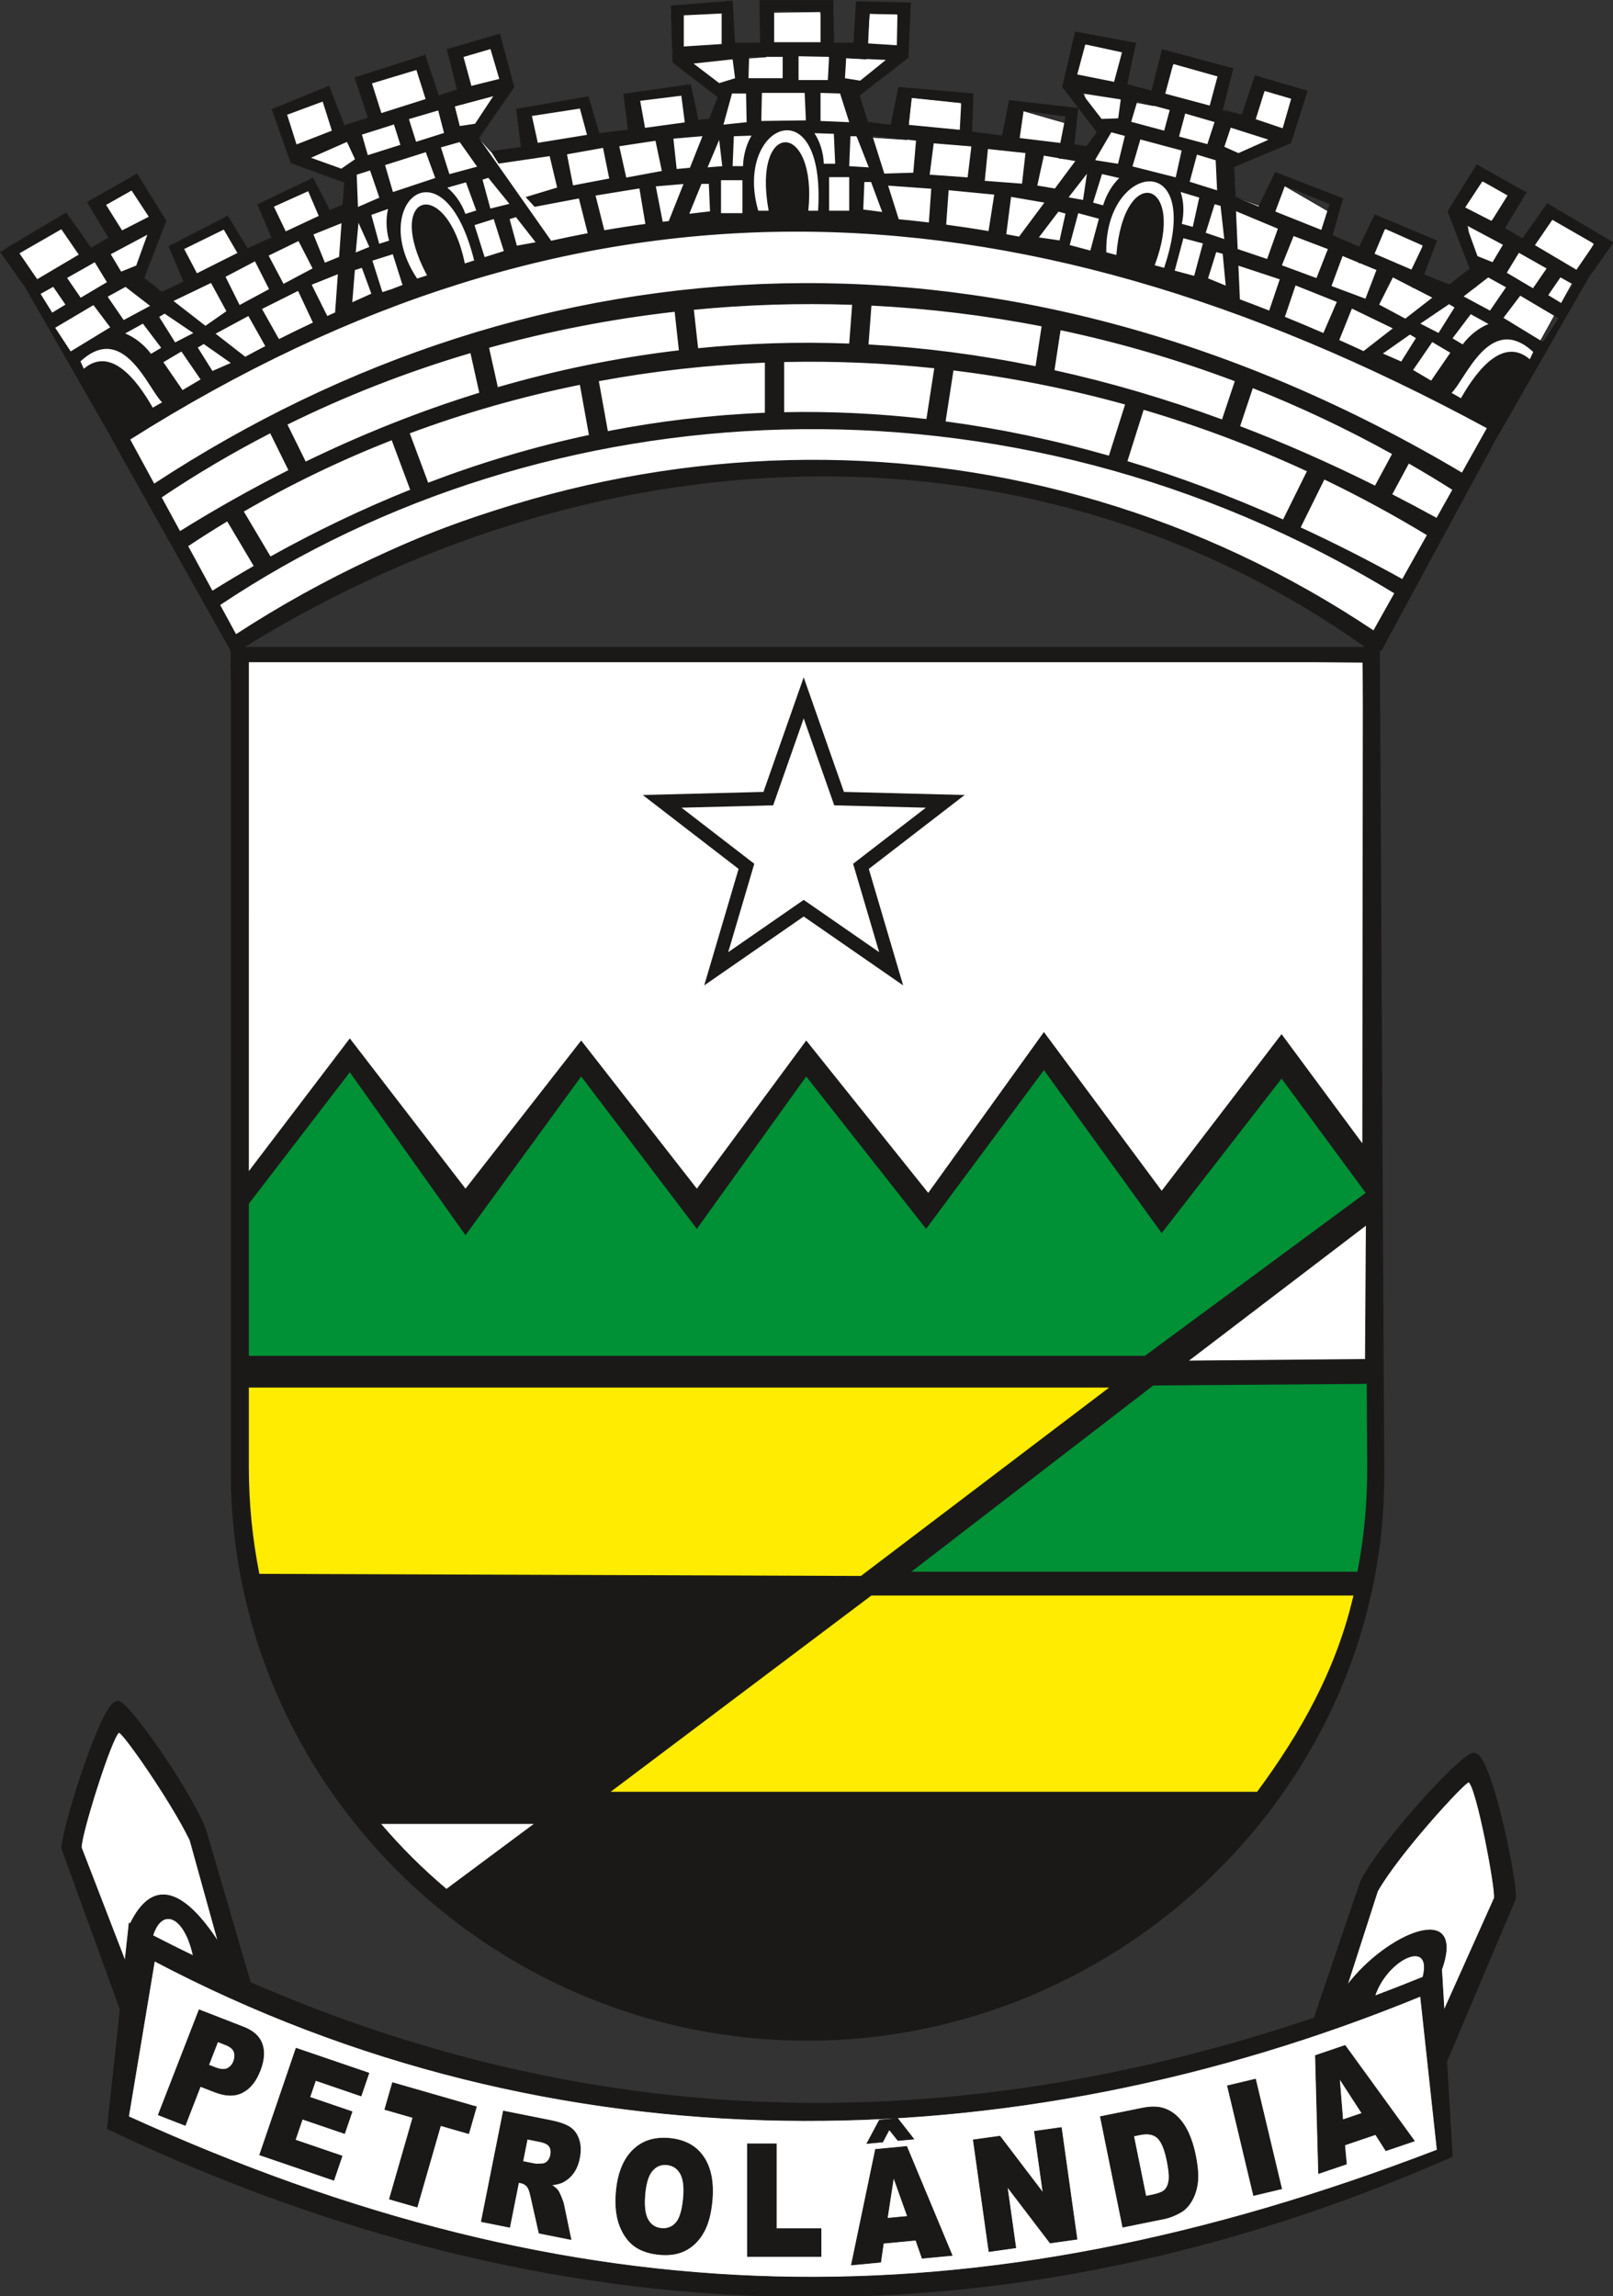
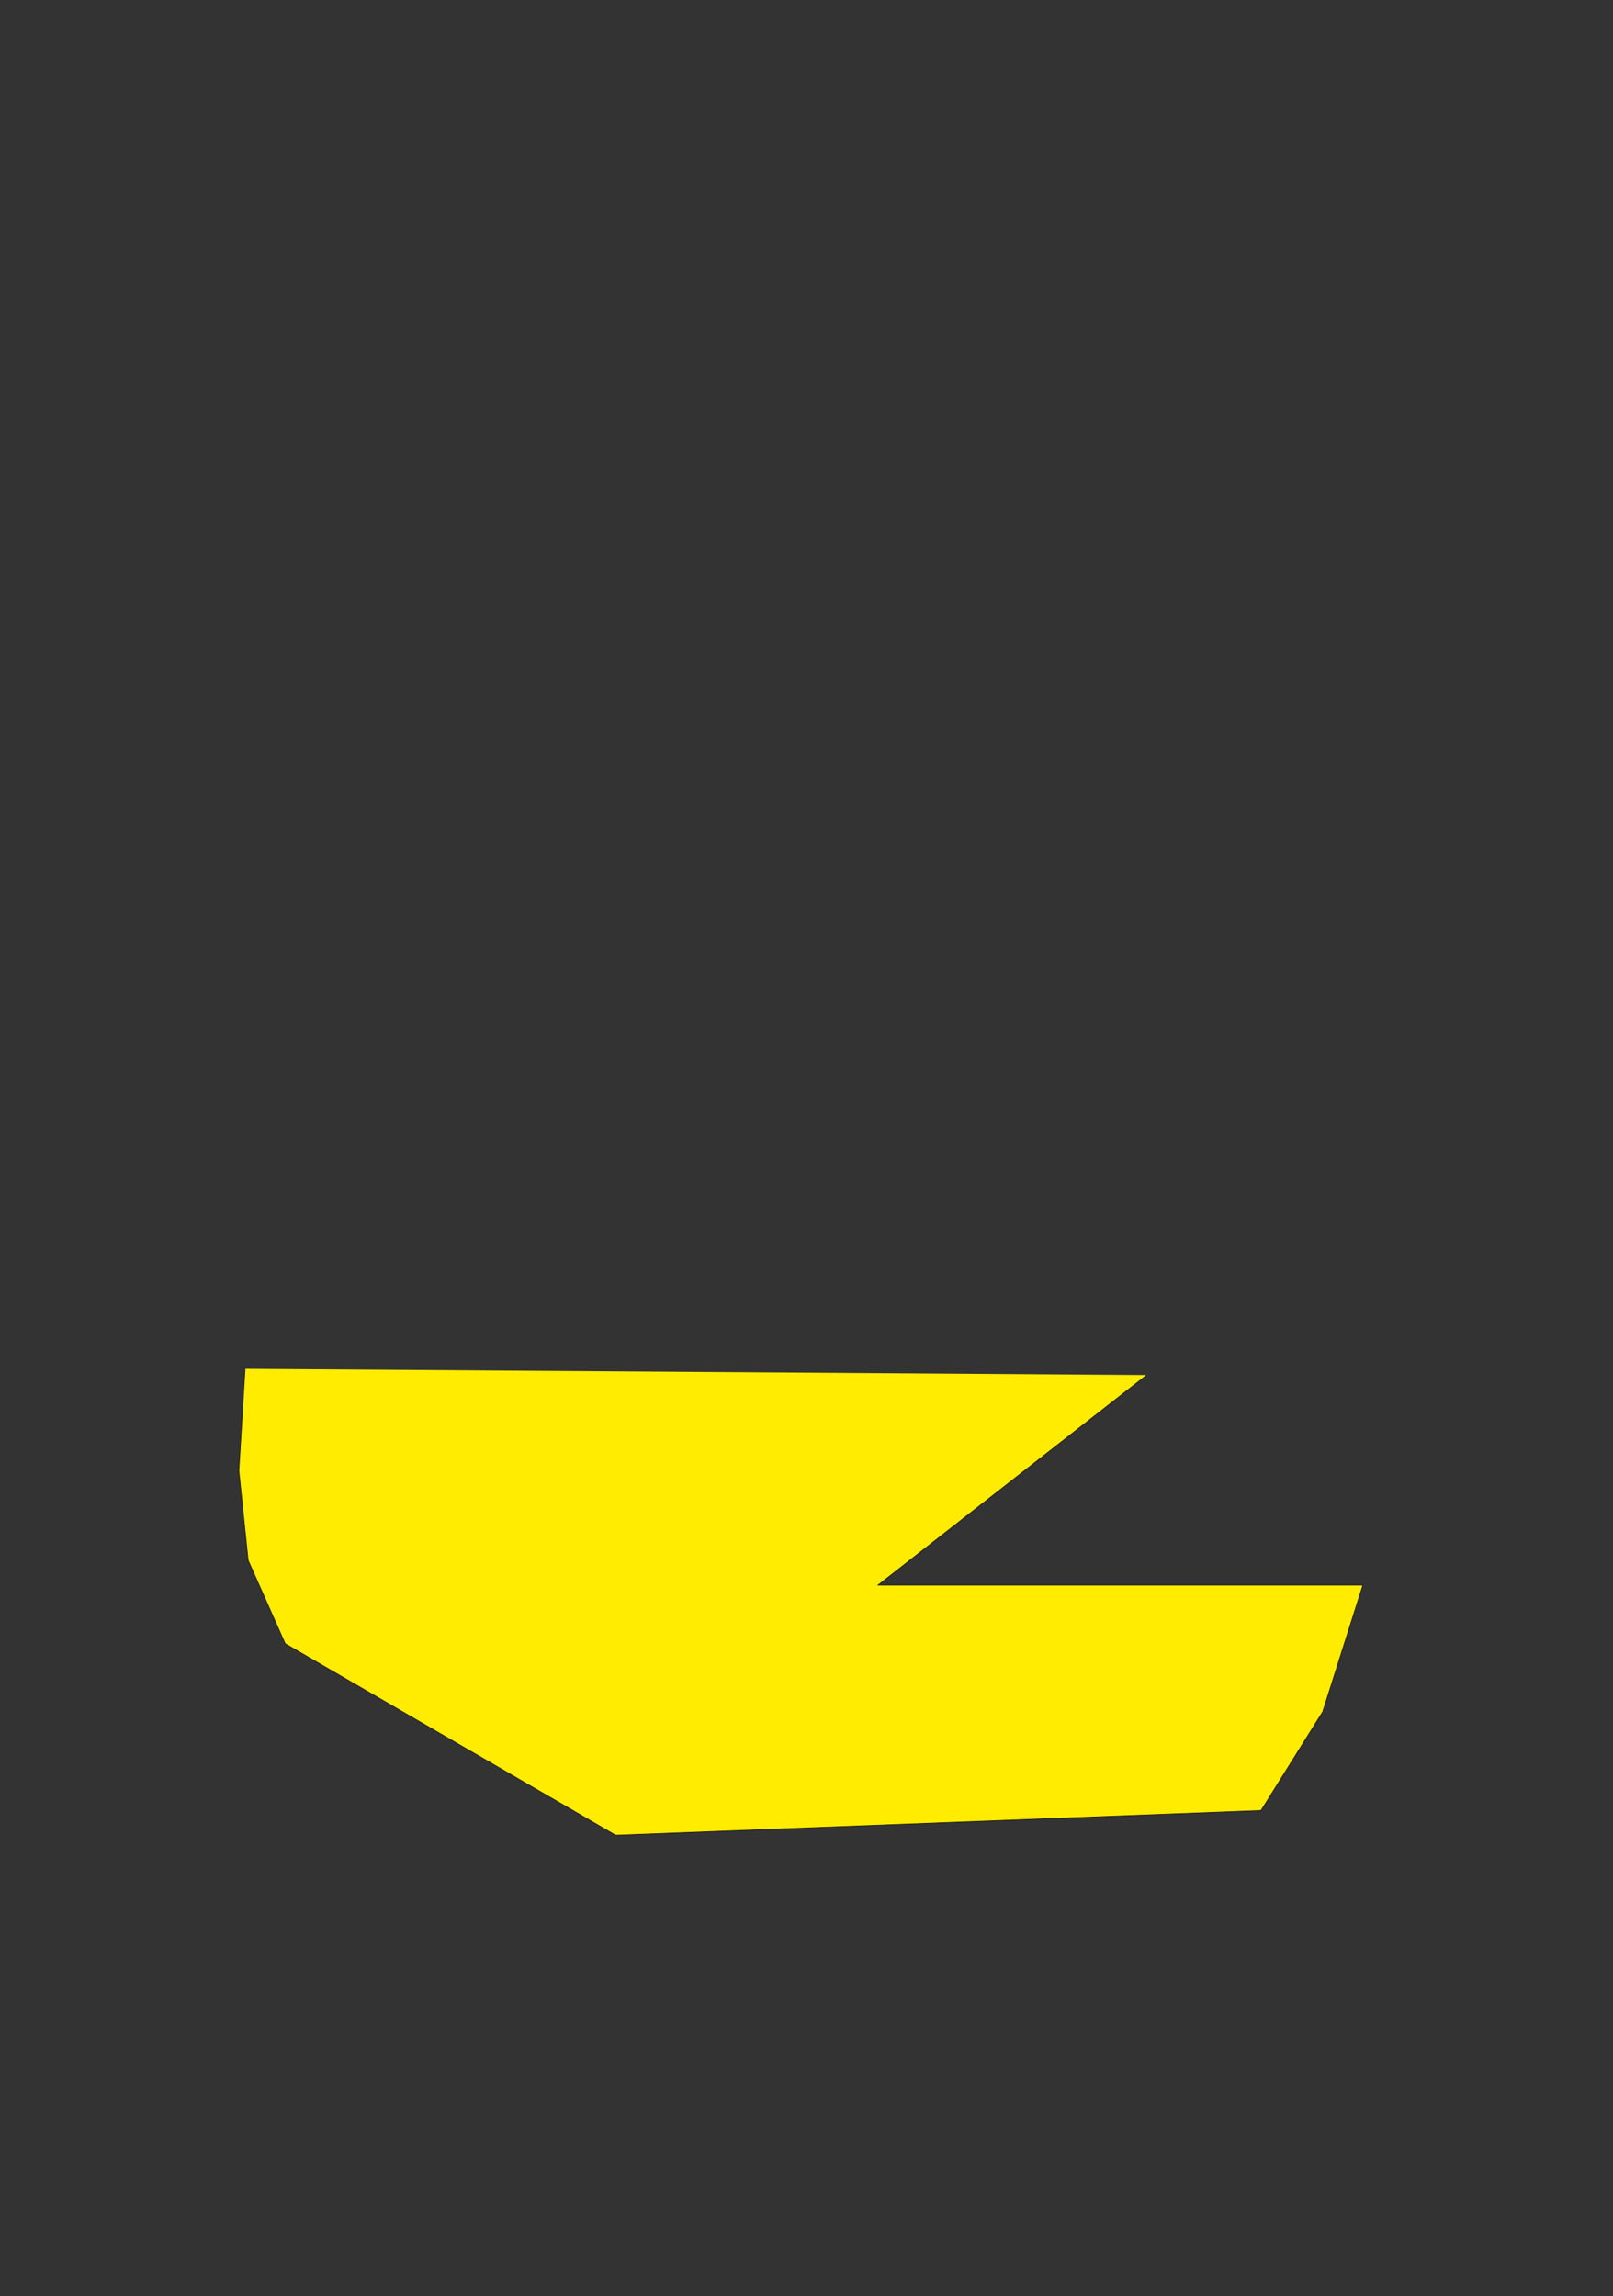
<svg xmlns="http://www.w3.org/2000/svg" version="1.1" width="351.285" height="500" id="svg15">
  <rect width="100%" height="100%" fill="#333333" stroke="none" />
  <defs id="defs19" />
  <g id="Layer1000" transform="matrix(0.722,0,0,0.722,-43.343,-50.306)">
-     <path d="m 133.947,482.508 -1.863,30.739 2.794,27.013 11.178,25.15 99.67,57.753 194.682,-7.452 18.63,-29.808 12.109,-38.191 H 324.903 l 81.04,-63.342 z" style="fill:#ffec00;fill-rule:evenodd;stroke:#1b1918;stroke-width:0.216;stroke-linecap:butt;stroke-linejoin:miter;stroke-dasharray:none" id="path2" />
-     <path d="m 302.113,282.567 -10.139,28.195 -30.186,0.694 23.734,19.182 -8.756,29.119 26.039,-15.714 24.426,16.639 -6.683,-30.507 23.504,-19.182 -30.878,-0.925 z" style="fill:#009035;fill-rule:evenodd;stroke:#1b1918;stroke-width:0.216;stroke-linecap:butt;stroke-linejoin:miter;stroke-dasharray:none" id="path4" />
-     <path d="m 474.874,484.371 v 39.123 l -3.726,24.219 -146.244,-1.863 36.328,-27.013 45.643,-36.328 z" style="fill:#009035;fill-rule:evenodd;stroke:#1b1918;stroke-width:0.216;stroke-linecap:butt;stroke-linejoin:miter;stroke-dasharray:none" id="path6" />
-     <path d="m 132.084,429.413 33.534,-41.917 33.534,45.643 35.397,-43.78 36.328,44.712 32.602,-45.643 36.328,44.712 35.397,-45.643 36.328,47.506 36.328,-46.575 26.082,35.397 0.931,9.315 -68.93,49.369 -272.927,0.931 z" style="fill:#009035;fill-rule:evenodd;stroke:#1b1918;stroke-width:0.216;stroke-linecap:butt;stroke-linejoin:miter;stroke-dasharray:none" id="path8" />
-     <path d="m 62.211,144.385 69.029,120.352 c 89.707,-74.399 256.462,-70.485 342.812,-0.635 l 66.859,-120.876 -14.099,-12.213 -7.515,10.611 -9.338,-5.308 10.546,-8.605 -13.414,-3.419 -5.195,7.899 3.327,24.019 -8.015,-0.761 -11.081,0.942 3.152,-12.734 -11.424,-5.075 -7.734,10.417 -8.198,-8.461 1.649,-5.519 -16.059,-9.33 -2.894,7.744 -11.951,-4.422 -0.395,-8.936 14.761,-11.674 2.608,-9.025 -8.135,-2.371 -6.913,7.3 -9.556,-2.76 2.383,-8.89 -13.47,-3.801 -5.979,12.696 -9.883,-1.89 4.577,-17.07 -15.374,0.453 -2.43,9.073 6.003,17.431 -0.546,8.432 -10.679,-0.548 5.061,-9.728 -16.017,-4.609 -1.191,8.195 -14.458,2.543 -3.064,-13.158 -15.014,-1.577 -1.422,12.679 -15.135,-1.01 0.921,-12.338 14.732,-11.417 -3.315,-13.075 -8.471,-0.184 -1.013,13.719 -11.141,-0.645 -2.578,-13.627 -18.361,0.262 1.88,13.365 -10.036,0.737 -1.391,-17.568 -17.121,4.056 0.466,14.433 13.627,10.496 -2.625,6.608 -3.328,0.284 -2.3,-10.736 -20.201,2.91 1.373,10.773 -8.771,1.12 -3.24,-11.129 -21.7,3.761 1.444,11.483 -9.139,1.299 -3.627,-4.082 10.595,-15.332 -4.297,-16.022 -15.915,4.655 3.079,12.161 -5.619,1.778 -4.066,-12.234 -21.139,7.026 3.966,11.932 -7.198,2.281 -4.786,-11.791 -17.042,6.917 5.7,16.159 16.161,5.895 -0.486,6.789 -3.949,1.585 -5.04,-9.71 -16.71,7.98 4.245,9.976 -7.295,3.326 -5.968,-9.843 -17.771,9.178 4.508,10.642 -6.574,3.124 -5.409,-4.205 6.671,-17.287 -8.797,-14.158 -14.792,8.892 6.234,10.372 -5.276,3.121 -7.519,-10.611 z m 271.589,593.744 -4.237,-11.869 -1.91,12.451 z m 130.232,-41.662 1.013,12.549 5.844,-1.984 z m -62.058,17.403 3.687,18.189 2.078,-0.423 c 1.776,-0.362 2.988,-0.847 3.636,-1.479 0.652,-0.625 1.07,-1.582 1.257,-2.856 0.182,-1.27 0.002,-3.243 -0.54,-5.91 -0.716,-3.53 -1.677,-5.843 -2.887,-6.953 -1.215,-1.108 -2.92,-1.441 -5.121,-0.996 z m -182.915,0.922 -1.351,6.769 3.581,0.716 c 0.382,0.076 1.161,0.079 2.332,-0.003 0.59,-0.025 1.121,-0.285 1.59,-0.771 0.464,-0.489 0.772,-1.097 0.918,-1.825 0.212,-1.079 0.095,-1.957 -0.353,-2.642 -0.443,-0.695 -1.441,-1.191 -2.988,-1.5 z m -88.391,-26.25 c -0.272,-0.905 -1.164,-1.651 -2.67,-2.235 l -2.296,-0.891 -2.746,7.062 1.974,0.769 c 1.555,0.602 2.77,0.701 3.656,0.292 0.88,-0.414 1.524,-1.133 1.921,-2.148 0.386,-0.996 0.444,-1.95 0.16,-2.848 z m 134.535,36.508 c -0.941,-1.551 -2.319,-2.401 -4.139,-2.547 -1.732,-0.14 -3.189,0.485 -4.364,1.903 -1.171,1.405 -1.897,3.839 -2.175,7.284 -0.276,3.422 0.047,5.916 0.972,7.498 0.922,1.575 2.295,2.44 4.096,2.585 1.851,0.149 3.347,-0.469 4.477,-1.846 1.132,-1.384 1.856,-3.969 2.161,-7.755 0.258,-3.193 -0.089,-5.562 -1.028,-7.123 z m 224.052,-59.077 c 3.046,-11.984 -10.81,-5.593 -14.554,5.685 4.843,-1.822 9.695,-3.71 14.554,-5.685 z m -370.906,-6.428 c -2.641,-12.117 -9.452,-14.888 -12.251,-6.125 4.077,2.109 8.16,4.148 12.251,6.125 z m -0.994,-34.897 c -5.884,-12.1 -20.204,-32.481 -21.42,-32.518 -2.169,0.991 -11.878,32.048 -11.355,34.84 l 13.177,34.117 1.232,-11.407 0.34,0.18 c 6.363,-13.077 15.382,-11.587 26.543,5.498 z m 385.684,-17.538 c -1.308,0.034 -21.177,21.704 -27.504,32.909 l -9.158,28.441 c 12.025,-15.854 35.715,-25.595 28.581,-5.019 l -0.453,0.374 0.372,-0.153 0.732,12.327 15.163,-33.819 c 0.563,-2.585 -5.402,-34.141 -7.734,-35.059 z m -14.511,64.578 C 364.952,722.385 226.838,724.434 106.618,661.065 l -7.828,46.97 c 134.946,61.321 254.046,64.117 394.77,10.065 z m -89.808,69.655 -6.756,-33.297 12.599,-2.555 c 2.479,-0.504 4.567,-0.5 6.267,0.003 1.693,0.512 3.196,1.427 4.504,2.752 1.308,1.332 2.389,2.962 3.255,4.902 0.858,1.94 1.518,4.042 1.979,6.314 0.722,3.558 0.948,6.386 0.675,8.483 -0.268,2.097 -0.86,3.925 -1.78,5.487 -0.91,1.566 -2.004,2.707 -3.277,3.423 -1.737,0.984 -3.362,1.628 -4.867,1.934 z m 39.452,-9.55 -7.875,-33.05 8.436,-2.011 7.873,33.053 z m 19.61,-6.629 -0.952,-35.555 8.932,-3.03 20.887,28.793 -8.572,2.908 -3.106,-4.871 -9.336,3.167 0.519,5.75 z m -77.626,-13.827 4.719,33.648 -8.074,1.131 -12.98,-17.014 2.591,18.473 -8.054,1.131 -4.723,-33.649 8.006,-1.12 13.05,17.147 -2.614,-18.613 z m -46.635,5.703 13.69,32.83 -9.012,0.856 -1.901,-5.455 -9.812,0.931 -0.818,5.713 -8.8,0.835 7.262,-34.817 z m -2.735,-8.463 4.844,6.2 -4.721,0.445 -2.649,-3.308 -1.981,3.749 -4.718,0.446 3.729,-7.012 z m -36.607,7.655 v 25.606 h 13.499 v 8.37 h -22.157 v -33.976 z m -22.08,3.754 c 2.265,3.222 3.184,7.566 2.745,13.014 -0.319,3.96 -1.133,7.163 -2.434,9.607 -1.302,2.442 -3.047,4.285 -5.231,5.53 -2.195,1.248 -4.832,1.738 -7.93,1.488 -3.145,-0.253 -5.702,-1.071 -7.67,-2.452 -1.961,-1.387 -3.477,-3.446 -4.551,-6.183 -1.069,-2.737 -1.446,-6.084 -1.126,-10.043 0.445,-5.526 2.066,-9.729 4.847,-12.6 2.79,-2.879 6.449,-4.131 10.976,-3.766 4.647,0.375 8.105,2.178 10.376,5.406 z m -39.213,5.16 c -0.918,1.214 -2.031,2.121 -3.33,2.734 -0.835,0.38 -1.913,0.626 -3.24,0.716 0.927,0.612 1.581,1.171 1.968,1.672 0.251,0.333 0.59,1.007 1.004,2.017 0.417,1.02 0.676,1.78 0.776,2.309 l 2.18,10.476 -9.591,-1.913 -2.5,-11.091 c -0.314,-1.426 -0.653,-2.389 -1.031,-2.875 -0.504,-0.632 -1.149,-1.03 -1.922,-1.183 l -0.749,-0.152 -2.698,13.524 -8.52,-1.699 6.646,-33.319 14.143,2.821 c 2.62,0.52 4.576,1.196 5.845,2.02 1.28,0.819 2.198,2.053 2.751,3.703 0.554,1.644 0.619,3.528 0.197,5.646 -0.371,1.856 -1.014,3.379 -1.928,4.592 z m -54.442,-27.352 25.271,7.275 -2.318,8.065 -8.483,-2.441 -7.081,24.587 -8.312,-2.395 7.077,-24.586 -8.475,-2.439 z m -29.091,-10.382 21.934,7.489 -2.344,6.87 -13.732,-4.692 -1.745,5.112 12.739,4.351 -2.239,6.558 -12.74,-4.348 -2.163,6.331 14.135,4.828 -2.489,7.283 -22.336,-7.631 z m -29.25,-11.587 13.406,5.211 c 2.917,1.136 4.776,2.823 5.572,5.076 0.8,2.243 0.596,4.931 -0.613,8.038 -1.242,3.2 -3.004,5.391 -5.288,6.575 -2.285,1.183 -5.055,1.144 -8.304,-0.121 l -4.412,-1.714 -4.567,11.755 -8.101,-3.149 z m 51.951,-56.184 h 49.327 l -28.227,20.99 z m 302.82,-186.503 -67.999,49.369 67.999,1.863 z m -345.222,-167.1 2.433,163.374 33.534,-41.917 33.534,45.643 35.397,-43.78 36.328,44.712 32.602,-45.643 36.328,44.712 35.397,-45.643 36.328,47.506 36.328,-46.575 26.082,35.397 -2.816,-154.431 z" style="fill:#ffffff;fill-rule:evenodd;stroke:#1b1918;stroke-width:0.216;stroke-linecap:butt;stroke-linejoin:miter;stroke-dasharray:none" id="path10" />
-     <path d="m 131.232,260.929 c 106.124,-68.98 238.856,-70.831 343.091,-1.14 l 6.268,-11.177 c -116.611,-71.077 -256.378,-61.841 -354.138,3.526 z M 98.989,649.682 97.756,661.089 84.579,626.972 c -0.523,-2.792 9.186,-33.85 11.355,-34.84 1.216,0.036 15.536,20.418 21.42,32.518 l 8.517,30.711 c -11.16,-17.084 -20.18,-18.575 -26.543,-5.498 -0.114,-0.062 -0.227,-0.12 -0.34,-0.18 z m 375.982,63.726 -9.336,3.167 0.519,5.75 -8.371,2.839 -0.952,-35.555 8.932,-3.03 20.887,28.793 -8.572,2.907 z m -4.081,-6.377 -6.858,-10.565 1.014,12.549 z m -40.593,-8.288 8.436,-2.011 7.873,33.053 -8.433,2.008 z m -38.332,9.303 12.599,-2.555 c 2.479,-0.504 4.567,-0.5 6.266,0.003 1.694,0.512 3.196,1.427 4.504,2.752 1.308,1.332 2.389,2.962 3.256,4.902 0.858,1.94 1.518,4.042 1.979,6.314 0.722,3.558 0.948,6.386 0.675,8.483 -0.267,2.097 -0.86,3.925 -1.78,5.487 -0.91,1.566 -2.004,2.707 -3.277,3.424 -1.737,0.984 -3.362,1.628 -4.867,1.934 l -12.599,2.555 z m 10.01,5.823 3.687,18.189 2.078,-0.423 c 1.776,-0.362 2.988,-0.847 3.636,-1.479 0.652,-0.625 1.07,-1.582 1.257,-2.856 0.181,-1.27 10e-4,-3.243 -0.54,-5.91 -0.716,-3.53 -1.677,-5.843 -2.887,-6.953 -1.215,-1.107 -2.92,-1.441 -5.121,-0.996 z m -48.34,1.186 8.006,-1.12 13.05,17.147 -2.614,-18.612 8.08,-1.133 4.719,33.648 -8.074,1.131 -12.98,-17.014 2.592,18.473 -8.054,1.13 z m -17.337,30.216 -9.812,0.931 -0.819,5.713 -8.8,0.835 7.263,-34.817 9.392,-0.892 13.69,32.829 -9.012,0.856 z m -2.497,-7.143 -4.237,-11.869 -1.91,12.451 z m -8.511,-29.031 5.496,-0.52 4.844,6.201 -4.721,0.445 -2.649,-3.308 -1.981,3.749 -4.718,0.446 z m -39.768,7.135 h 8.658 v 25.606 h 13.499 v 8.37 h -22.157 z m -39.621,14.714 c 0.445,-5.526 2.066,-9.729 4.847,-12.6 2.79,-2.879 6.449,-4.131 10.976,-3.766 4.647,0.375 8.105,2.178 10.375,5.406 2.265,3.222 3.184,7.566 2.745,13.014 -0.319,3.96 -1.133,7.163 -2.434,9.607 -1.302,2.442 -3.047,4.285 -5.231,5.53 -2.195,1.247 -4.832,1.738 -7.93,1.488 -3.145,-0.253 -5.702,-1.071 -7.67,-2.452 -1.961,-1.387 -3.477,-3.446 -4.551,-6.183 -1.069,-2.737 -1.446,-6.084 -1.126,-10.043 z m 8.625,0.743 c -0.276,3.422 0.047,5.916 0.972,7.498 0.922,1.575 2.294,2.44 4.096,2.585 1.851,0.149 3.347,-0.469 4.477,-1.845 1.132,-1.384 1.856,-3.969 2.161,-7.754 0.258,-3.194 -0.089,-5.562 -1.028,-7.123 -0.941,-1.551 -2.319,-2.401 -4.139,-2.547 -1.733,-0.14 -3.19,0.485 -4.364,1.903 -1.171,1.405 -1.897,3.839 -2.175,7.284 z m -49.292,7.994 6.645,-33.319 14.143,2.821 c 2.62,0.52 4.575,1.196 5.844,2.02 1.28,0.819 2.198,2.053 2.751,3.703 0.554,1.644 0.618,3.528 0.196,5.645 -0.371,1.856 -1.014,3.379 -1.927,4.592 -0.918,1.214 -2.031,2.121 -3.329,2.734 -0.835,0.38 -1.913,0.626 -3.241,0.716 0.927,0.612 1.581,1.171 1.968,1.672 0.251,0.333 0.59,1.007 1.004,2.018 0.417,1.02 0.676,1.78 0.776,2.309 l 2.18,10.476 -9.591,-1.913 -2.5,-11.091 c -0.315,-1.426 -0.653,-2.389 -1.031,-2.875 -0.504,-0.632 -1.149,-1.03 -1.922,-1.183 l -0.749,-0.152 -2.698,13.523 z m 12.475,-18.123 3.581,0.716 c 0.382,0.077 1.161,0.079 2.332,-0.003 0.59,-0.026 1.121,-0.285 1.59,-0.772 0.464,-0.489 0.771,-1.097 0.918,-1.825 0.212,-1.079 0.095,-1.957 -0.354,-2.643 -0.442,-0.695 -1.441,-1.191 -2.988,-1.5 l -3.729,-0.743 z m -39.264,-23.766 25.271,7.274 -2.319,8.065 -8.483,-2.441 -7.081,24.587 -8.312,-2.395 7.077,-24.586 -8.475,-2.44 z m -29.091,-10.382 21.934,7.49 -2.344,6.87 -13.732,-4.692 -1.745,5.112 12.739,4.351 -2.239,6.558 -12.74,-4.348 -2.163,6.331 14.135,4.828 -2.489,7.283 -22.336,-7.631 z m -29.25,-11.586 13.406,5.211 c 2.917,1.136 4.776,2.823 5.571,5.075 0.8,2.243 0.596,4.932 -0.613,8.038 -1.242,3.2 -3.004,5.391 -5.288,6.576 -2.285,1.183 -5.055,1.144 -8.304,-0.121 l -4.412,-1.714 -4.567,11.755 -8.101,-3.149 z m 2.854,16.651 1.974,0.769 c 1.555,0.602 2.77,0.7 3.656,0.292 0.88,-0.414 1.524,-1.133 1.921,-2.148 0.386,-0.996 0.444,-1.95 0.16,-2.848 -0.272,-0.905 -1.164,-1.651 -2.669,-2.235 l -2.296,-0.891 z M 495.61,675.989 510.773,642.17 c 0.563,-2.585 -5.402,-34.141 -7.734,-35.059 -1.308,0.034 -21.177,21.704 -27.504,32.909 l -9.158,28.441 c 12.025,-15.854 35.715,-25.595 28.581,-5.019 l -0.453,0.374 c 0.125,-0.052 0.249,-0.101 0.372,-0.153 z m -6.355,-10.015 c 3.046,-11.984 -10.81,-5.593 -14.554,5.684 4.843,-1.821 9.695,-3.71 14.554,-5.684 z m -32.905,12.225 c 4.543,-13.365 9.092,-26.726 13.635,-40.09 2.469,-8.434 33.307,-43.171 35.006,-39.601 4.956,-0.761 13.579,42.363 12.165,44.142 l -20.63,48.759 1.707,28.73 C 363.659,779.222 228.343,776.426 92.279,711.75 l 3.897,-36.049 -17.532,-48.213 c -1.315,-1.921 11.906,-45.468 16.517,-44.647 1.579,-3.855 25.059,30.636 27.356,39.744 4.385,14.972 8.769,29.946 13.152,44.919 102.491,44.639 209.386,48.202 320.681,10.695 z M 118.348,659.546 c -4.09,-1.977 -8.174,-4.016 -12.251,-6.125 2.799,-8.762 9.609,-5.992 12.251,6.125 z m -11.73,1.519 -7.828,46.97 c 134.946,61.321 254.046,64.117 394.77,10.065 l -5.032,-46.411 C 364.952,722.385 226.838,724.434 106.618,661.065 Z m 2.266,-503.326 6.574,-3.124 -4.508,-10.642 17.771,-9.178 5.968,9.843 7.295,-3.325 -4.245,-9.976 16.71,-7.98 5.04,9.71 3.949,-1.585 0.487,-6.789 -16.161,-5.896 -5.701,-16.159 17.29,-7.018 4.538,11.892 7.198,-2.281 -4.066,-12.233 21.239,-6.725 4.066,12.235 5.619,-1.778 -3.079,-12.161 15.915,-4.655 4.297,16.022 -10.595,15.331 21.805,31.014 c 3.665,-0.82 7.336,-1.575 11.015,-2.268 l -2.653,-10.483 -13.353,2.528 -2.704,-2.948 9.492,-2.868 -2.253,-9.476 -15.403,2.258 -2.32,-3.675 9.139,-1.298 -1.444,-11.483 21.7,-3.761 3.239,11.13 8.771,-1.12 -1.372,-10.773 20.201,-2.91 2.3,10.736 3.328,-0.284 2.625,-6.608 -13.627,-10.496 -0.552,-17.126 18.599,-1.473 0.737,12.706 h 7.55 l -0.184,-12.89 h 22.282 l 0.184,12.89 h 5.893 l 0.737,-12.522 16.573,0.368 -0.737,16.573 -14.732,11.417 2.546,8.055 6.875,0.801 2.278,-11.382 22.641,1.964 -0.39,11.503 9.023,1.177 2.118,-10.683 20.881,2.394 -4.874,-6.377 3.903,-16.688 18.344,3.397 -2.578,12.462 7.292,1.953 3.161,-12.492 21.524,5.768 -3.163,12.496 5.691,1.53 3.954,-11.909 15.912,4.648 -5.003,15.818 -17.185,7.213 0.395,8.936 6.976,2.946 5.022,-10.415 20.555,7.957 -3.299,11.038 8.088,3.553 4.694,-9.777 18.815,7.902 -3.889,10.228 7.577,3.007 6.128,-4.764 -6.67,-17.287 8.797,-14.158 15.042,8.471 -6.486,10.792 5.277,3.121 7.515,-10.611 19.944,11.8 -7.518,10.611 -27.188,47.425 -0.048,-0.032 -35.266,65.106 h -0.472 l 1.335,247.729 c 0.508,94.428 -79.259,171.486 -173.976,171.486 -95.686,0 -173.973,-77.166 -173.973,-171.486 V 266.039 L 93.752,202.093 c 0.021,-0.015 0.042,-0.03 0.063,-0.043 l -26.244,-45.776 -7.519,-10.611 19.944,-11.8 7.519,10.611 5.276,-3.121 -6.487,-10.792 15.045,-8.471 8.797,14.158 -6.671,17.287 z m 54.16,-20.752 -8.461,3.395 3.448,8.514 4.284,-1.739 z m -1.105,15.396 -7.888,3.163 4.7,9.427 c 0.785,-0.355 1.574,-0.71 2.36,-1.059 z m -7.521,14.581 -4.477,-9.556 -10.875,5.453 5.11,9.086 c 3.405,-1.72 6.82,-3.383 10.242,-4.984 z m -14.362,7.097 -5.102,-9.07 -9.89,5.323 8.945,6.953 c 2.014,-1.091 4.027,-2.156 6.047,-3.206 z m -18.049,-6.122 6.316,-4.412 -4.641,-8.512 -11.31,5.436 z m 370.063,-8.496 -11.888,-6.104 -4.137,8.207 7.883,4.225 z m -11.919,9.264 -12.334,-5.968 -3.805,9.488 c 2.437,1.09 4.878,2.2 7.319,3.336 z m -20.94,1.405 4.057,-9.381 -12.45,-4.976 -3.21,9.48 c 3.862,1.567 7.73,3.191 11.603,4.877 z m -16.341,-6.771 3.188,-9.424 -12.472,-4.117 0.449,10.156 c 2.942,1.091 5.886,2.222 8.835,3.385 z m -9.506,-18.552 8.882,2.996 3.242,-9.14 -12.628,-5.272 z m 44.49,-6.207 -3.196,7.621 11.126,4.765 3.495,-7.311 z m -30.341,-12.893 -2.894,7.744 13.97,5.581 2.483,-7.779 z m 2.725,15.174 -3.542,8.828 10.436,3.85 3.434,-8.744 z m 14.774,6.03 -3.342,9.038 10.23,3.831 3.329,-8.656 z m -79.713,-44.632 -1.192,10.881 3.618,0.624 3.141,-4.219 z m -0.911,15.987 -9.492,-1.637 -1.973,9.023 5.303,0.892 z m -9.33,12.534 -10.047,-1.731 -1.446,11.263 c 1.284,0.237 2.571,0.477 3.856,0.727 z m -16.845,8.584 1.719,-10.99 -13.756,-1.335 -0.739,10.389 c 4.249,0.569 8.511,1.212 12.776,1.936 z m -17.998,-2.598 0.719,-10.172 -13.005,-0.931 3.203,10.136 c 3.023,0.282 6.051,0.606 9.082,0.968 z m -13.436,-14.744 8.736,-0.266 0.829,-9.667 -13.171,-1.477 z m 41.906,-18.931 -1.191,8.195 12.374,1.501 1.566,-7.98 z m -33.727,-3.996 -0.856,8.229 15.436,1.5 0.434,-8.152 z m 6.718,13.808 -1.218,9.452 11.448,0.813 1.131,-9.339 z m 16.356,1.711 -0.958,9.595 11.238,0.854 1.043,-9.228 z m -86.106,-3.87 -8.772,0.747 0.989,9.144 3.995,-0.356 z m -5.731,14.428 -8.351,0.712 2.086,10.67 c 0.608,-0.071 1.219,-0.142 1.828,-0.211 z m -11.494,12.041 -1.796,-10.71 -13.229,2.148 2.641,10.459 c 4.117,-0.711 8.248,-1.344 12.384,-1.897 z m -1.566,-37.137 1.461,8.156 11.994,-1.645 -1.04,-8.042 z m -32.661,4.574 1.781,8.105 14.845,-2.409 -2.149,-7.926 z m 10.584,11.568 1.824,9.369 10.916,-2.074 -1.871,-9.238 z m 15.765,-2.436 2.113,9.44 10.734,-1.983 -1.918,-9.111 z m -104.175,18.22 3.581,7.449 9.947,-4.656 -3.183,-7.449 z m -27.055,12.769 3.846,7.316 12.202,-6.12 -4.112,-7.049 z m 12.467,8.379 4.244,8.514 8.886,-4.789 -4.245,-8.379 z m 12.997,-6.385 4.51,8.514 8.753,-4.656 -4.245,-8.246 z m 399.856,-3.541 -5.359,7.803 -12.522,-7.413 5.249,-7.648 z m -26.133,-14.601 -4.819,7.691 -8.063,-4.125 5.195,-7.899 z m -1.403,14.873 -3.139,5.244 -4.542,-1.825 -3.35,-9.297 z m 13.169,7.148 -4.1,5.967 -7.91,-4.682 3.662,-6.008 z m 7.998,4.813 -3.515,5.654 -3.98,-2.424 3.675,-5.355 z m -4.413,10.217 -4.672,7.135 -11.922,-7.272 5.059,-6.69 z m -15.821,-9.362 -4.836,7.037 -7.952,-4.277 7.406,-5.727 z m -17.185,5.108 -8.656,5.853 5.484,2.815 4.817,-7.691 z m 6.55,3.015 -5.511,7.282 3.074,1.819 c 2.19,-2.938 5.065,-5.035 7.781,-6.152 z m -6.172,11.624 -5.44,-3.219 -5.78,8.414 5.438,3.218 z m -12.175,-5.483 1.801,1.067 -4.425,7.062 -5.53,-2.411 z m 37.179,5.235 -1.011,2.227 c -7.736,-6.615 -15.47,2.36 -20.786,11.741 l -2.824,-1.62 c 4.171,-3.916 11.568,-24.427 24.621,-12.349 z m -137.642,-83.7 11.218,2.242 2.385,-8.892 -11.172,-2.424 z m 29.09,-3.261 -2.433,9.072 13.52,3.62 2.383,-8.89 z m 27.555,8.151 -2.691,8.619 8.218,2.777 2.608,-9.025 z m -10.238,11.172 -1.932,5.77 4.258,1.906 9.09,-4.045 z m -13.73,-4.252 -1.86,6.936 8.538,2.286 2.166,-6.663 z m -14.456,-3.69 -1.845,6.18 9.96,2.668 1.668,-6.222 z m -16.71,-2.381 5.945,7.693 5.006,-0.18 0.767,-5.709 z m 8.871,11.72 4.088,1.098 -2.062,8.402 -6.949,-1.098 z m 8.761,2.16 -2.372,8.131 13.033,3.305 1.792,-8.098 z m 17.075,4.575 -2.192,8.183 8.264,2.595 -0.425,-9.074 z m 7.111,15.446 1.124,10.022 -5.597,-1.882 2.695,-8.621 z m -6.425,-2.487 -1.945,8.82 -3.319,-0.892 c 0.808,-3.532 0.544,-6.968 -0.348,-9.625 z m -29.328,-7.101 -2.694,8.621 3.026,0.809 c 1.055,-3.466 2.906,-6.339 4.872,-8.225 z m -4.554,-0.077 -1.163,7.887 -4.364,-0.789 z m -8.593,11.421 2.136,0.574 -1.79,8.098 -6.24,-0.909 z m 5.979,0.461 6.226,1.667 -2.577,9.607 -6.223,-1.669 z m 31.719,7.55 5.874,1.571 -2.626,9.784 -5.869,-1.573 z m 11.853,4.705 -1.946,-0.525 -2.468,7.92 5.32,2.19 z m -35.106,-0.452 3.023,0.808 c 2.28,-28.176 21.283,-22.508 11.562,3.098 l 2.846,0.766 c 12.182,-36.231 -17.989,-31.734 -17.431,-4.672 z M 266.286,83.694 277.704,82.957 v -9.207 l -11.417,0.552 z m 27.254,-10.681 v 9.392 h 13.995 v -9.207 z m 28.727,0.737 -0.368,9.023 8.655,0.552 0.184,-9.392 z m -6.998,13.443 -0.368,6.077 4.604,0.737 7.734,-6.261 z M 300.906,86.64 v 7.182 h 8.839 l 0.368,-6.998 z m -14.916,0.184 -0.184,6.445 h 10.312 v -6.445 z m -16.758,2.026 7.734,5.893 4.788,-1.473 -0.737,-5.709 z m 11.601,9.023 h 4.235 l 0.184,8.655 -6.998,0.737 z m 9.023,-0.184 -0.184,8.471 13.443,-0.184 -0.368,-8.287 z m 17.678,0 v 8.471 l 8.655,0.368 -2.762,-8.655 z m 10.865,13.075 3.683,9.392 -5.893,-0.368 0.368,-9.023 z m -6.848,-0.737 0.403,9.023 h -3.434 c -0.133,-3.622 -1.277,-6.875 -2.827,-9.207 z m -30.165,0.737 -0.368,9.023 h 3.131 c 0.122,-3.622 1.165,-6.875 2.578,-9.207 z m -4.42,1.105 0.921,7.918 -4.42,0.368 z m -5.34,13.259 h 2.21 l 0.368,8.287 -6.261,0.737 z m 5.893,-1.105 h 6.445 v 9.944 h -6.445 z m 32.594,-0.921 h 6.077 v 10.128 h -6.077 z m 12.663,1.473 h -2.015 l -0.336,8.287 5.709,0.737 z m -34.024,8.655 h 3.131 c -5.096,-27.805 14.729,-27.253 11.97,0 h 2.946 c 2.383,-38.148 -25.591,-25.993 -18.047,0 z m -139.278,-19.997 10.663,-4.148 -2.78,-8.776 -10.714,3.972 z m 22.758,-18.408 2.837,8.953 13.342,-4.226 -2.78,-8.775 z m 27.613,-7.969 2.372,8.711 8.417,-2.086 -2.661,-9.007 z m -2.617,14.928 1.488,5.905 4.608,-0.691 5.484,-8.302 z m -13.855,3.812 2.168,6.842 8.425,-2.665 -1.765,-6.783 z m -14.17,4.678 1.77,6.199 9.831,-3.114 -1.944,-6.146 z m -15.358,6.986 9.151,3.284 4.117,-2.848 -2.424,-5.221 z m 13.782,5.104 4.038,-1.28 2.788,8.199 -6.448,2.809 z m 8.546,-2.898 2.383,8.128 12.76,-4.237 -2.855,-7.785 z m 16.854,-5.342 2.557,8.073 8.359,-2.257 -5.242,-7.42 z m 14.303,9.186 6.353,7.84 -5.736,1.429 -2.371,-8.714 z m -6.746,1.364 3.105,8.48 -3.274,1.04 c -1.222,-3.416 -3.295,-6.168 -5.469,-7.924 z m -28.542,9.812 2.376,8.71 2.983,-0.944 c -0.979,-3.489 -0.964,-6.904 -0.32,-9.558 z m -3.878,2.386 3.269,7.265 -4.102,1.688 z m -1.087,14.252 2.105,-0.665 2.855,7.789 -5.745,2.589 z m 5.288,-2.835 6.143,-1.94 2.94,9.271 c -1.172,0.437 -2.343,0.887 -3.512,1.337 l -2.57,0.816 z m 30.794,-10.717 5.789,-1.831 3.058,9.651 -5.792,1.835 z m 12.511,-2.417 -1.914,0.608 2.179,8 5.662,-1.022 z m -29.823,18.525 2.985,-0.949 c -13.251,-24.968 5.816,-30.427 11.413,-3.613 l 2.808,-0.886 c -9.244,-37.092 -32.245,-17.057 -17.206,5.448 z m -119.949,-7.604 5.359,7.803 12.526,-7.413 -5.253,-7.648 z m 26.134,-14.601 4.819,7.691 8.062,-4.125 -5.194,-7.899 z m 1.406,14.873 3.139,5.244 4.54,-1.825 3.351,-9.297 z m -13.171,7.148 4.098,5.967 7.912,-4.682 -3.664,-6.008 z m -7.999,4.813 3.514,5.654 3.983,-2.424 -3.678,-5.355 z m 4.413,10.217 4.67,7.135 11.927,-7.272 -5.058,-6.69 z m 15.825,-9.362 4.833,7.037 7.956,-4.277 -7.41,-5.727 z m 17.185,5.108 8.655,5.852 -5.484,2.815 -4.819,-7.691 z m -6.55,3.015 5.51,7.283 -3.074,1.819 c -2.187,-2.938 -5.066,-5.035 -7.784,-6.152 z m 6.172,11.624 5.44,-3.219 5.778,8.414 -5.438,3.218 z m 12.175,-5.483 -1.802,1.067 4.426,7.062 5.531,-2.411 z m -37.182,5.236 1.01,2.227 c 7.737,-6.614 15.472,2.36 20.788,11.741 l 2.825,-1.62 c -4.172,-3.916 -11.572,-24.427 -24.623,-12.349 z m 156.359,5.967 2.72,15.064 c 15.471,-3.012 31.264,-4.898 47.358,-5.534 v -15.116 c -16.93,0.665 -33.672,2.549 -50.079,5.586 z m -2.991,16.23 -2.73,-15.123 c -17.577,3.561 -34.748,8.457 -51.313,14.626 l 5.555,14.885 c 15.775,-6.014 31.945,-10.85 48.487,-14.388 z m -90.937,-3.135 5.506,11.152 c 16.982,-8.246 34.442,-15.221 52.358,-20.759 l -2.664,-11.948 c -19.098,5.644 -37.586,12.855 -55.2,21.555 z m 0.282,13.737 -5.483,-11.109 c -11.311,5.831 -22.247,12.276 -32.73,19.329 l 5.522,10.158 c 10.682,-6.646 21.582,-12.781 32.691,-18.377 z m -13.436,12.489 8.042,13.545 c 13.7,-7.617 27.748,-14.364 42.132,-20.128 l -5.569,-14.925 c -15.471,6.07 -30.39,13.261 -44.605,21.509 z m 2.969,16.416 -7.981,-13.444 c -3.983,2.405 -7.909,4.889 -11.769,7.465 l 7.303,13.432 c 4.114,-2.569 8.265,-5.049 12.448,-7.453 z m 70.996,-65.804 2.649,11.877 c 17.774,-5.17 35.987,-8.918 54.613,-11.116 l -1.28,-11.616 c -19.04,2.155 -37.772,5.796 -55.982,10.855 z m 61.778,-11.463 1.277,11.591 c 14.936,-1.496 30.134,-1.987 45.58,-1.399 l 0.884,-11.686 c -16.023,-0.546 -31.977,-0.035 -47.741,1.495 z m 53.567,-1.254 -0.886,11.717 c 16.52,0.914 33.32,3.071 50.384,6.55 l 1.828,-12.015 c -17.065,-3.325 -34.225,-5.394 -51.326,-6.252 z m 57.044,7.417 -1.835,12.061 c 16.603,3.66 33.453,8.581 50.535,14.839 l 3.85,-11.522 c -17.286,-6.519 -34.856,-11.635 -52.549,-15.378 z m 57.993,17.477 -3.831,11.463 c 13.424,5.128 26.992,11.099 40.691,17.927 l 5.133,-9.53 c -13.724,-7.613 -27.753,-14.221 -41.994,-19.86 z m 47.065,22.735 -4.998,9.277 c 4.437,2.277 8.887,4.641 13.351,7.103 l 4.752,-8.473 c -4.331,-2.745 -8.705,-5.372 -13.105,-7.906 z m -25.484,4.815 -7.143,14.45 c 10.132,4.68 20.346,9.855 30.636,15.563 l 7.425,-13.24 c -10.154,-6.162 -20.477,-11.738 -30.918,-16.772 z m -12.452,12.043 7.186,-14.534 c -16.178,-7.481 -32.64,-13.639 -49.244,-18.529 l -4.89,15.478 c 15.443,4.679 31.097,10.517 46.948,17.585 z m -52.539,-19.233 4.878,-15.432 c -17.171,-4.753 -34.477,-8.156 -51.766,-10.269 l -2.371,15.366 c 16.159,2.156 32.585,5.569 49.259,10.335 z m -55.043,-11.056 2.363,-15.304 c -15.153,-1.599 -30.277,-2.22 -45.272,-1.879 v 15.126 c 14.077,-0.29 28.386,0.382 42.909,2.058 z m -205.584,68.74 h 337.805 c -97.534,-69.291 -227.845,-67.847 -337.805,0 z m 367.11,-52.58 7.511,-13.396 C 363.362,120.186 232.302,118.241 99.317,202.227 l 7.23,13.299 c 115.328,-75.622 258.05,-84.294 394.46,-3.323 z m -365.911,210.659 30.456,-40.019 34.894,45.318 34.894,-44.679 34.894,44.679 32.991,-44.679 36.797,45.955 34.894,-48.509 35.529,47.872 36.163,-47.233 24.356,32.922 0.164,-145.095 h -336.031 z m 336.94,16.475 -53.344,40.682 53.087,-0.48 z m 0.262,47.702 -64.391,0.48 -72.96,56.168 h 134.549 c 1.973,-10.205 2.989,-20.728 2.934,-31.488 z m -4.014,63.832 H 322.875 l -78.654,59.196 h 194.995 c 13.234,-17.897 23.926,-36.995 29.067,-59.196 z m -273.492,88.543 26.59,-19.772 h -46.466 c 6.066,7.116 12.713,13.732 19.876,19.772 z m -56.524,-95.078 181.452,0.628 74.864,-56.806 H 135.095 v 24.041 c 0,10.987 1.099,21.728 3.172,32.137 z m -3.172,-65.753 h 270.273 l 66.616,-49.147 -25.377,-34.467 -36.163,46.595 -35.529,-49.147 -35.528,47.87 -36.163,-45.956 -32.991,45.956 -34.894,-45.956 -34.894,47.87 -34.894,-49.146 -30.456,39.651 z m 167.364,-204.627 12.138,34.549 36.409,0.935 -28.909,22.289 10.365,35.125 -30.003,-20.772 -30.003,20.772 10.366,-35.125 -28.909,-22.289 36.409,-0.935 z m 0,12.377 9.213,26.222 27.633,0.711 -21.941,16.916 7.866,26.66 -22.771,-15.768 -22.771,15.768 7.867,-26.66 -21.941,-16.916 27.633,-0.711 z" style="fill:#1b1918;fill-rule:evenodd" id="path12" />
+     <path d="m 133.947,482.508 -1.863,30.739 2.794,27.013 11.178,25.15 99.67,57.753 194.682,-7.452 18.63,-29.808 12.109,-38.191 H 324.903 l 81.04,-63.342 " style="fill:#ffec00;fill-rule:evenodd;stroke:#1b1918;stroke-width:0.216;stroke-linecap:butt;stroke-linejoin:miter;stroke-dasharray:none" id="path2" />
  </g>
</svg>